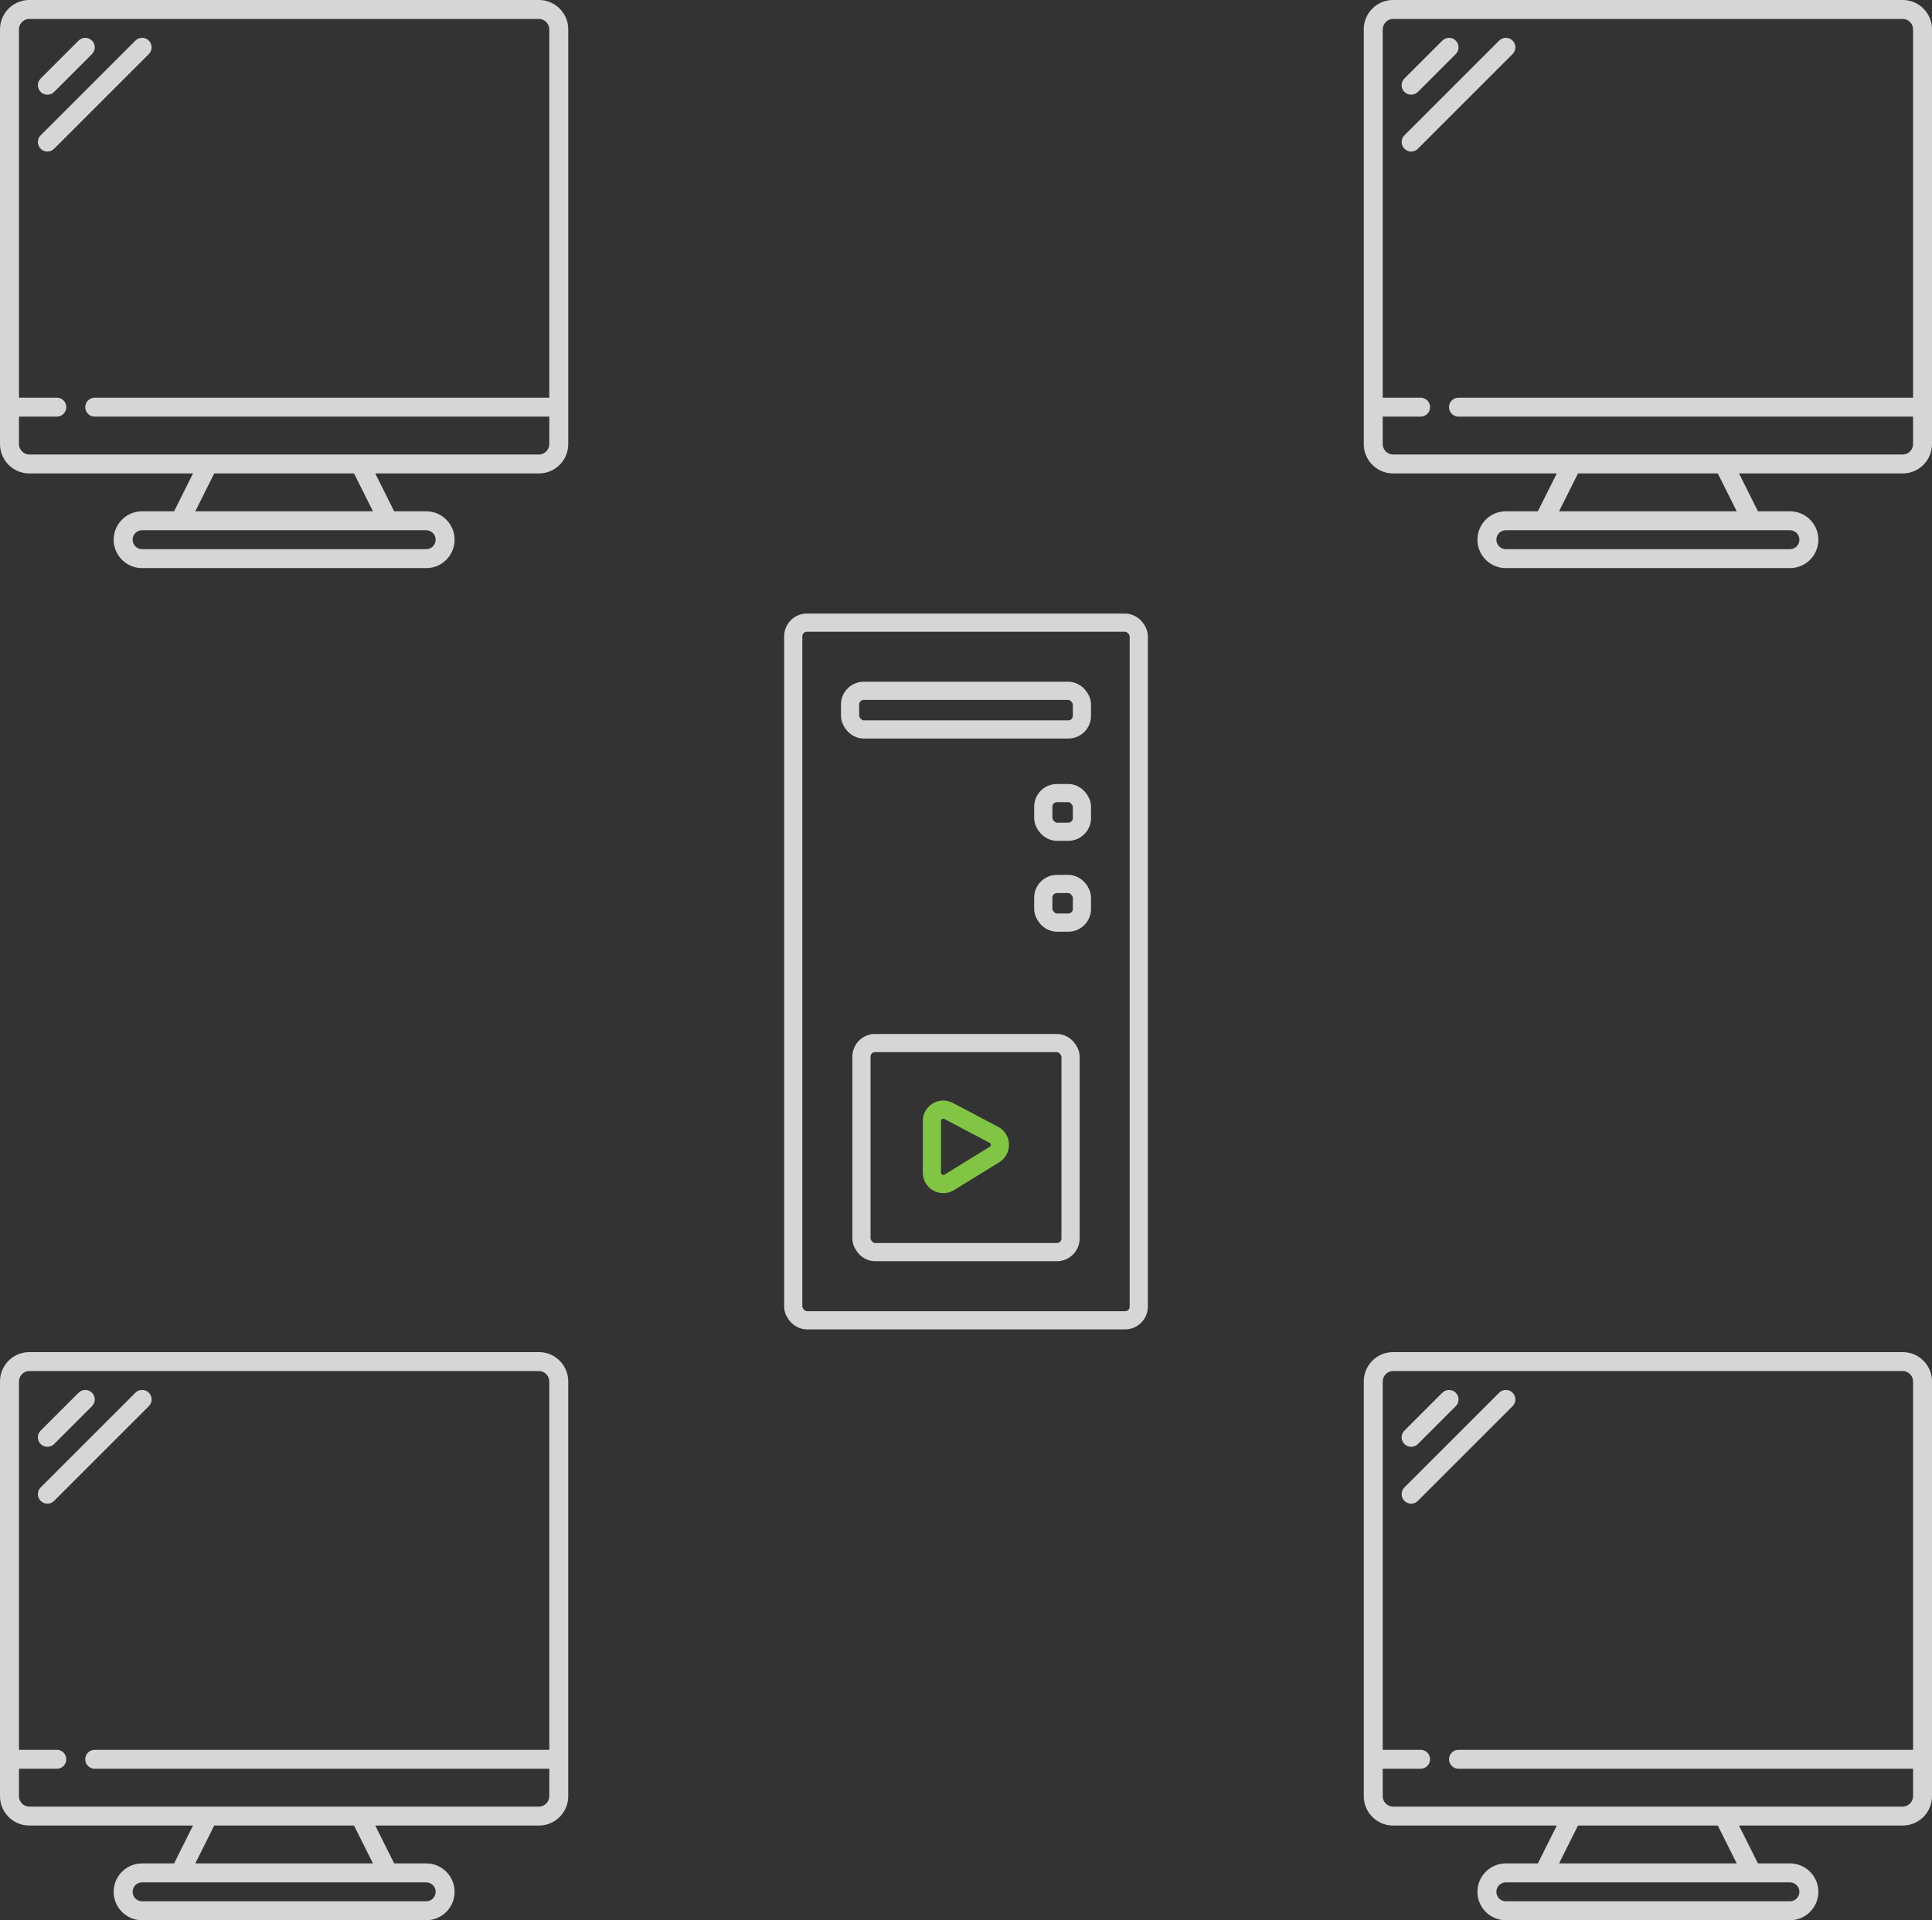
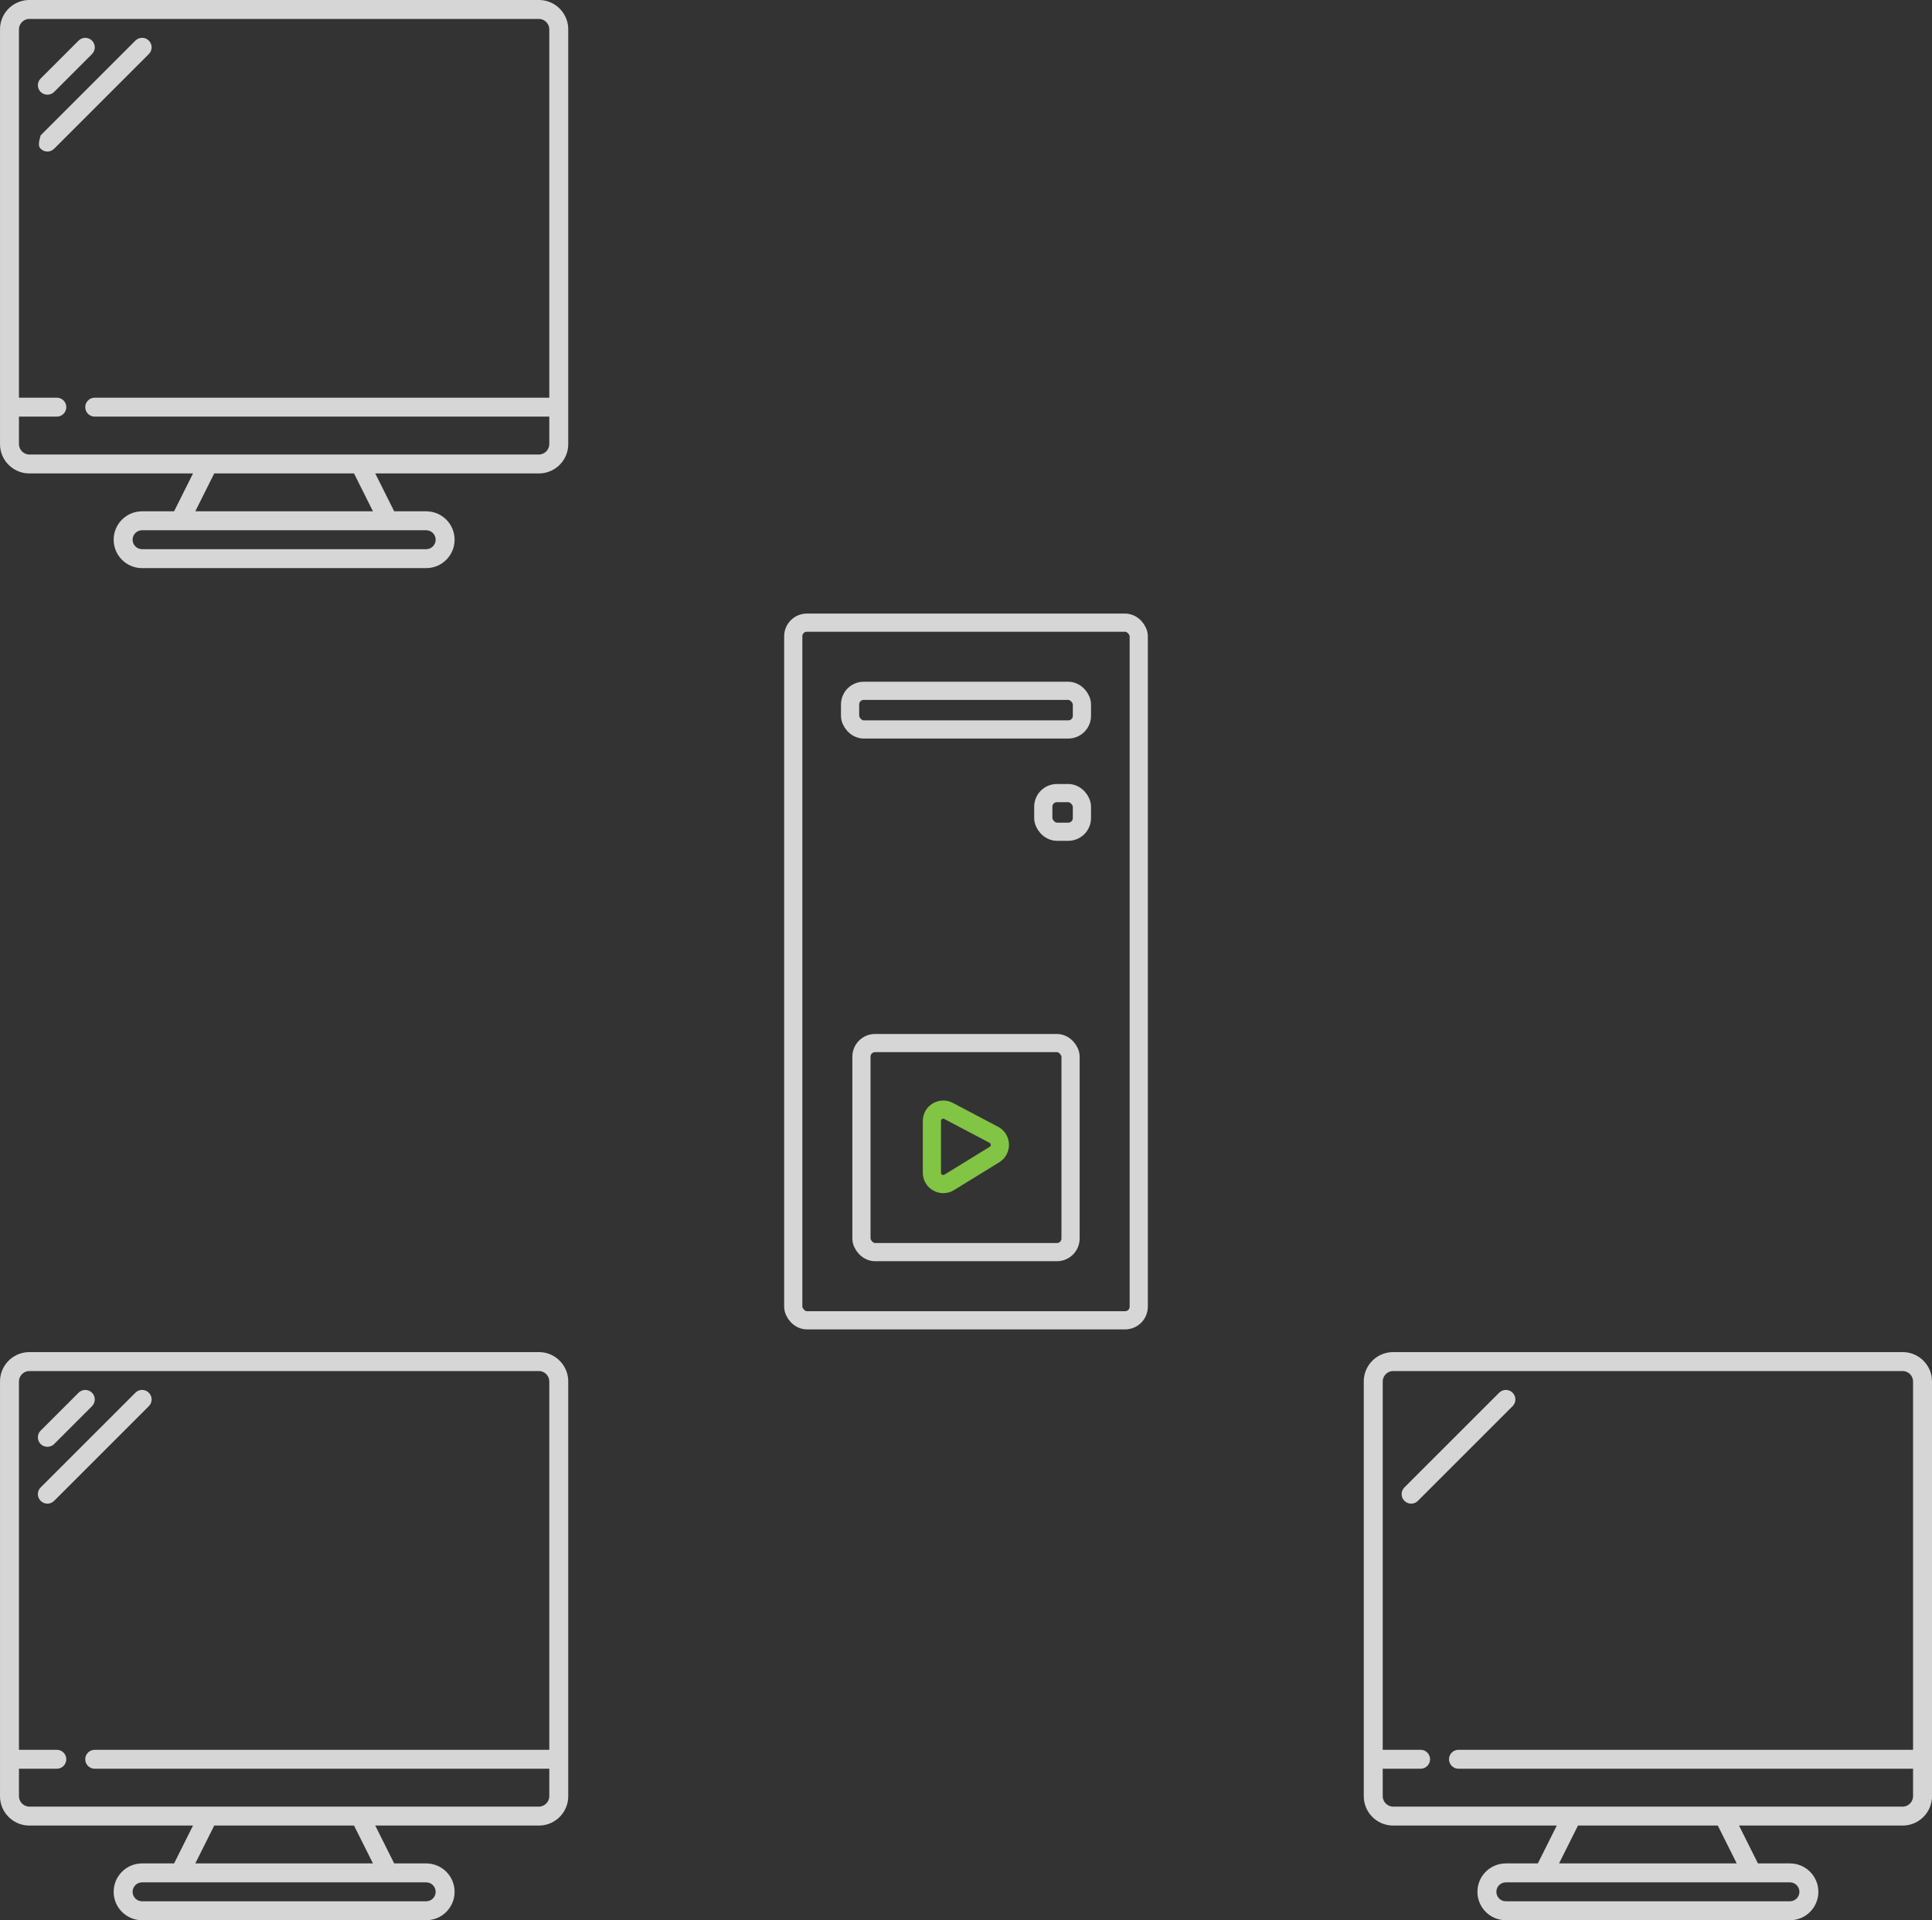
<svg xmlns="http://www.w3.org/2000/svg" width="170" height="169" viewBox="0 0 170 169" fill="none">
  <rect x="0" y="0" width="170" height="169" fill="#333333" stroke="none" />
  <g clip-path="url(#clip0)">
    <path d="M47.501 0H2.501C1.081 0.045 -0.036 1.229 0.001 2.65V39.017C-0.036 40.437 1.081 41.621 2.501 41.667H16.984L15.318 45H12.501C11.12 45 10.001 46.119 10.001 47.5C10.001 48.881 11.12 50 12.501 50H37.501C38.882 50 40.001 48.881 40.001 47.5C40.001 46.119 38.882 45 37.501 45H34.684L33.018 41.667H47.501C48.921 41.621 50.038 40.437 50.001 39.017V2.65C50.038 1.229 48.921 0.045 47.501 0V0ZM38.334 47.5C38.334 47.96 37.961 48.333 37.501 48.333H12.501C12.041 48.333 11.668 47.96 11.668 47.5C11.668 47.04 12.041 46.667 12.501 46.667H37.501C37.961 46.667 38.334 47.04 38.334 47.5ZM32.818 45H17.184L18.851 41.667H31.151L32.818 45ZM47.501 40H2.501C2.005 39.947 1.638 39.514 1.668 39.017V36.667H5.001C5.461 36.667 5.834 36.294 5.834 35.833C5.834 35.373 5.461 35 5.001 35H1.668V2.65C1.638 2.152 2.005 1.719 2.501 1.667H47.501C47.997 1.719 48.364 2.152 48.334 2.65V35H8.334C7.874 35 7.501 35.373 7.501 35.833C7.501 36.294 7.874 36.667 8.334 36.667H48.334V39.017C48.364 39.514 47.997 39.947 47.501 40Z" fill="white" fill-opacity="0.8" />
    <path d="M4.17 8.333C4.392 8.335 4.605 8.248 4.762 8.092L8.095 4.758C8.422 4.432 8.422 3.902 8.095 3.575C7.768 3.248 7.239 3.248 6.912 3.575L3.579 6.908C3.421 7.065 3.332 7.278 3.332 7.5C3.332 7.722 3.421 7.935 3.579 8.092C3.736 8.248 3.949 8.335 4.17 8.333V8.333Z" fill="white" fill-opacity="0.8" />
-     <path d="M13.095 3.575C12.939 3.417 12.726 3.328 12.504 3.328C12.281 3.328 12.068 3.417 11.912 3.575L3.579 11.908C3.421 12.064 3.332 12.277 3.332 12.5C3.332 12.722 3.421 12.935 3.579 13.091C3.735 13.249 3.948 13.338 4.17 13.338C4.392 13.338 4.605 13.249 4.762 13.091L13.095 4.758C13.253 4.601 13.342 4.388 13.342 4.166C13.342 3.944 13.253 3.731 13.095 3.575V3.575Z" fill="white" fill-opacity="0.8" />
+     <path d="M13.095 3.575C12.939 3.417 12.726 3.328 12.504 3.328C12.281 3.328 12.068 3.417 11.912 3.575L3.579 11.908C3.332 12.722 3.421 12.935 3.579 13.091C3.735 13.249 3.948 13.338 4.17 13.338C4.392 13.338 4.605 13.249 4.762 13.091L13.095 4.758C13.253 4.601 13.342 4.388 13.342 4.166C13.342 3.944 13.253 3.731 13.095 3.575V3.575Z" fill="white" fill-opacity="0.8" />
  </g>
  <g clip-path="url(#clip1)">
    <path d="M47.501 119H2.501C1.081 119.045 -0.036 120.229 0.001 121.65V158.017C-0.036 159.437 1.081 160.621 2.501 160.667H16.984L15.318 164H12.501C11.12 164 10.001 165.119 10.001 166.5C10.001 167.881 11.12 169 12.501 169H37.501C38.882 169 40.001 167.881 40.001 166.5C40.001 165.119 38.882 164 37.501 164H34.684L33.018 160.667H47.501C48.921 160.621 50.038 159.437 50.001 158.017V121.65C50.038 120.229 48.921 119.045 47.501 119V119ZM38.334 166.5C38.334 166.96 37.961 167.333 37.501 167.333H12.501C12.041 167.333 11.668 166.96 11.668 166.5C11.668 166.04 12.041 165.667 12.501 165.667H37.501C37.961 165.667 38.334 166.04 38.334 166.5ZM32.818 164H17.184L18.851 160.667H31.151L32.818 164ZM47.501 159H2.501C2.005 158.947 1.638 158.514 1.668 158.017V155.667H5.001C5.461 155.667 5.834 155.294 5.834 154.833C5.834 154.373 5.461 154 5.001 154H1.668V121.65C1.638 121.152 2.005 120.719 2.501 120.667H47.501C47.997 120.719 48.364 121.152 48.334 121.65V154H8.334C7.874 154 7.501 154.373 7.501 154.833C7.501 155.294 7.874 155.667 8.334 155.667H48.334V158.017C48.364 158.514 47.997 158.947 47.501 159Z" fill="white" fill-opacity="0.8" />
    <path d="M4.17 127.333C4.392 127.335 4.605 127.248 4.762 127.092L8.095 123.758C8.422 123.432 8.422 122.902 8.095 122.575C7.768 122.248 7.239 122.248 6.912 122.575L3.579 125.908C3.421 126.065 3.332 126.278 3.332 126.5C3.332 126.722 3.421 126.935 3.579 127.092C3.736 127.248 3.949 127.335 4.17 127.333V127.333Z" fill="white" fill-opacity="0.8" />
    <path d="M13.095 122.575C12.939 122.417 12.726 122.328 12.504 122.328C12.281 122.328 12.068 122.417 11.912 122.575L3.579 130.908C3.421 131.064 3.332 131.277 3.332 131.5C3.332 131.722 3.421 131.935 3.579 132.091C3.735 132.249 3.948 132.338 4.17 132.338C4.392 132.338 4.605 132.249 4.762 132.091L13.095 123.758C13.253 123.601 13.342 123.388 13.342 123.166C13.342 122.944 13.253 122.731 13.095 122.575V122.575Z" fill="white" fill-opacity="0.8" />
  </g>
  <g clip-path="url(#clip2)">
    <path d="M167.501 119H122.501C121.081 119.045 119.964 120.229 120.001 121.65V158.017C119.964 159.437 121.081 160.621 122.501 160.667H136.984L135.318 164H132.501C131.12 164 130.001 165.119 130.001 166.5C130.001 167.881 131.12 169 132.501 169H157.501C158.882 169 160.001 167.881 160.001 166.5C160.001 165.119 158.882 164 157.501 164H154.684L153.018 160.667H167.501C168.921 160.621 170.038 159.437 170.001 158.017V121.65C170.038 120.229 168.921 119.045 167.501 119V119ZM158.334 166.5C158.334 166.96 157.961 167.333 157.501 167.333H132.501C132.041 167.333 131.668 166.96 131.668 166.5C131.668 166.04 132.041 165.667 132.501 165.667H157.501C157.961 165.667 158.334 166.04 158.334 166.5ZM152.818 164H137.184L138.851 160.667H151.151L152.818 164ZM167.501 159H122.501C122.005 158.947 121.638 158.514 121.668 158.017V155.667H125.001C125.461 155.667 125.834 155.294 125.834 154.833C125.834 154.373 125.461 154 125.001 154H121.668V121.65C121.638 121.152 122.005 120.719 122.501 120.667H167.501C167.997 120.719 168.364 121.152 168.334 121.65V154H128.334C127.874 154 127.501 154.373 127.501 154.833C127.501 155.294 127.874 155.667 128.334 155.667H168.334V158.017C168.364 158.514 167.997 158.947 167.501 159Z" fill="white" fill-opacity="0.8" />
-     <path d="M124.17 127.333C124.392 127.335 124.605 127.248 124.762 127.092L128.095 123.758C128.422 123.432 128.422 122.902 128.095 122.575C127.768 122.248 127.239 122.248 126.912 122.575L123.579 125.908C123.421 126.065 123.332 126.278 123.332 126.5C123.332 126.722 123.421 126.935 123.579 127.092C123.736 127.248 123.949 127.335 124.17 127.333V127.333Z" fill="white" fill-opacity="0.8" />
    <path d="M133.095 122.575C132.939 122.417 132.726 122.328 132.504 122.328C132.281 122.328 132.068 122.417 131.912 122.575L123.579 130.908C123.421 131.064 123.332 131.277 123.332 131.5C123.332 131.722 123.421 131.935 123.579 132.091C123.735 132.249 123.948 132.338 124.17 132.338C124.392 132.338 124.605 132.249 124.762 132.091L133.095 123.758C133.253 123.601 133.342 123.388 133.342 123.166C133.342 122.944 133.253 122.731 133.095 122.575V122.575Z" fill="white" fill-opacity="0.8" />
  </g>
  <g clip-path="url(#clip3)">
    <path d="M167.501 0H122.501C121.081 0.045 119.964 1.229 120.001 2.65V39.017C119.964 40.437 121.081 41.621 122.501 41.667H136.984L135.318 45H132.501C131.12 45 130.001 46.119 130.001 47.5C130.001 48.881 131.12 50 132.501 50H157.501C158.882 50 160.001 48.881 160.001 47.5C160.001 46.119 158.882 45 157.501 45H154.684L153.018 41.667H167.501C168.921 41.621 170.038 40.437 170.001 39.017V2.65C170.038 1.229 168.921 0.045 167.501 0V0ZM158.334 47.5C158.334 47.96 157.961 48.333 157.501 48.333H132.501C132.041 48.333 131.668 47.96 131.668 47.5C131.668 47.04 132.041 46.667 132.501 46.667H157.501C157.961 46.667 158.334 47.04 158.334 47.5ZM152.818 45H137.184L138.851 41.667H151.151L152.818 45ZM167.501 40H122.501C122.005 39.947 121.638 39.514 121.668 39.017V36.667H125.001C125.461 36.667 125.834 36.294 125.834 35.833C125.834 35.373 125.461 35 125.001 35H121.668V2.65C121.638 2.152 122.005 1.719 122.501 1.667H167.501C167.997 1.719 168.364 2.152 168.334 2.65V35H128.334C127.874 35 127.501 35.373 127.501 35.833C127.501 36.294 127.874 36.667 128.334 36.667H168.334V39.017C168.364 39.514 167.997 39.947 167.501 40Z" fill="white" fill-opacity="0.8" />
    <path d="M124.17 8.333C124.392 8.335 124.605 8.248 124.762 8.092L128.095 4.758C128.422 4.432 128.422 3.902 128.095 3.575C127.768 3.248 127.239 3.248 126.912 3.575L123.579 6.908C123.421 7.065 123.332 7.278 123.332 7.5C123.332 7.722 123.421 7.935 123.579 8.092C123.736 8.248 123.949 8.335 124.17 8.333V8.333Z" fill="white" fill-opacity="0.8" />
    <path d="M133.095 3.575C132.939 3.417 132.726 3.328 132.504 3.328C132.281 3.328 132.068 3.417 131.912 3.575L123.579 11.908C123.421 12.064 123.332 12.277 123.332 12.5C123.332 12.722 123.421 12.935 123.579 13.091C123.735 13.249 123.948 13.338 124.17 13.338C124.392 13.338 124.605 13.249 124.762 13.091L133.095 4.758C133.253 4.601 133.342 4.388 133.342 4.166C133.342 3.944 133.253 3.731 133.095 3.575V3.575Z" fill="white" fill-opacity="0.8" />
  </g>
  <path d="M82 103.21V98.658C82 97.905 82.801 97.422 83.466 97.774L87.45 99.875C88.135 100.236 88.167 101.205 87.507 101.611L83.524 104.062C82.858 104.472 82 103.993 82 103.21Z" stroke="#82C444" stroke-width="1.6" />
  <rect x="69.8" y="54.8" width="30.4" height="61.4" rx="1.2" stroke="white" stroke-opacity="0.8" stroke-width="1.6" />
  <rect x="74.8" y="60.8" width="20.4" height="3.4" rx="1.2" stroke="white" stroke-opacity="0.8" stroke-width="1.6" />
  <rect x="91.8" y="69.8" width="3.4" height="3.4" rx="1.2" stroke="white" stroke-opacity="0.8" stroke-width="1.6" />
-   <rect x="91.8" y="77.8" width="3.4" height="3.4" rx="1.2" stroke="white" stroke-opacity="0.8" stroke-width="1.6" />
  <rect x="75.8" y="91.8" width="18.4" height="18.4" rx="1.2" stroke="white" stroke-opacity="0.8" stroke-width="1.6" />
  <defs>
    <clipPath id="clip0">
      <rect width="50" height="50" fill="white" />
    </clipPath>
    <clipPath id="clip1">
      <rect width="50" height="50" fill="white" transform="translate(0 119)" />
    </clipPath>
    <clipPath id="clip2">
      <rect width="50" height="50" fill="white" transform="translate(120 119)" />
    </clipPath>
    <clipPath id="clip3">
-       <rect width="50" height="50" fill="white" transform="translate(120)" />
-     </clipPath>
+       </clipPath>
  </defs>
</svg>